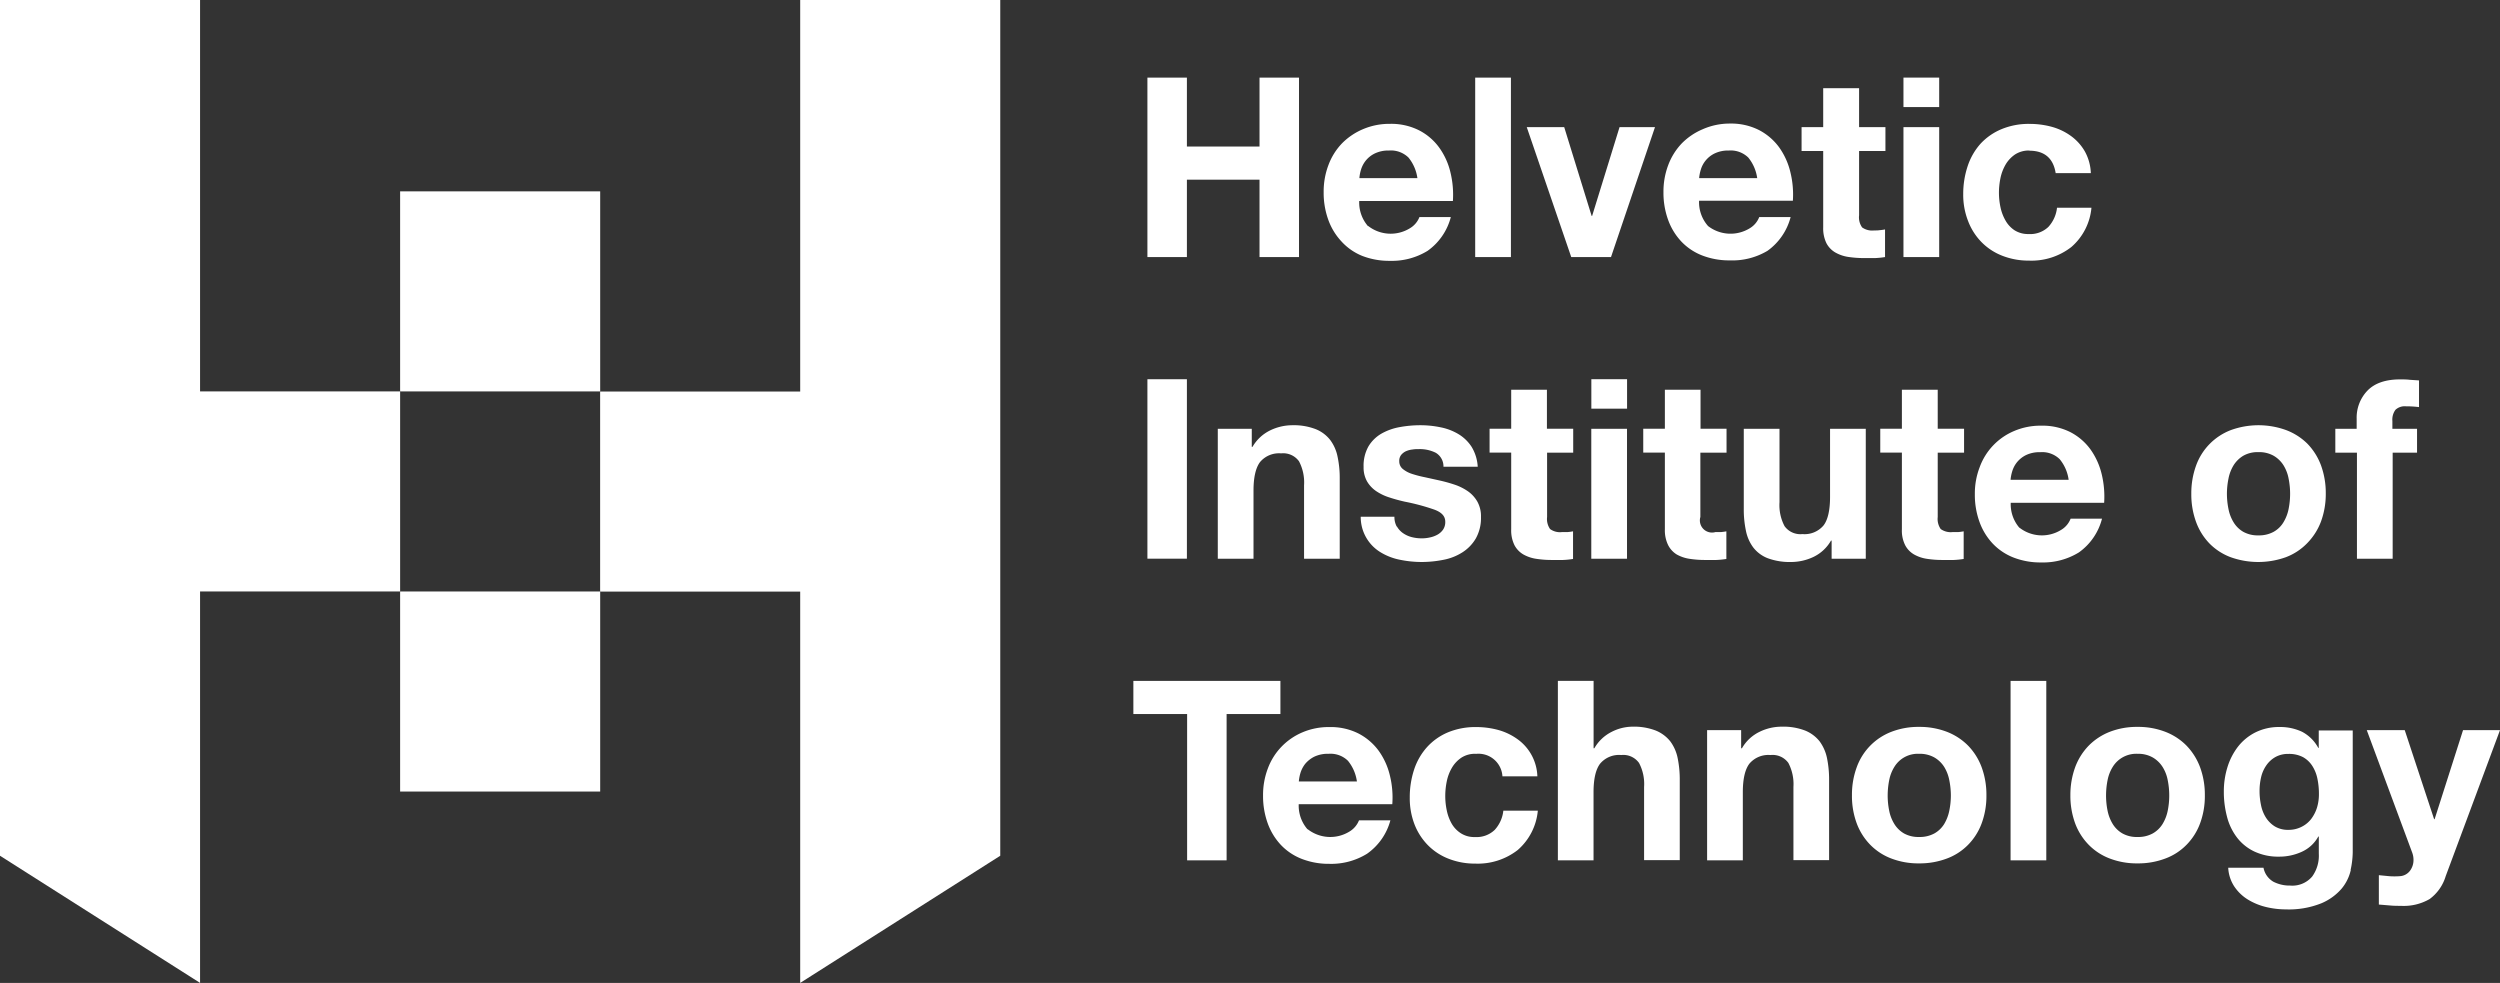
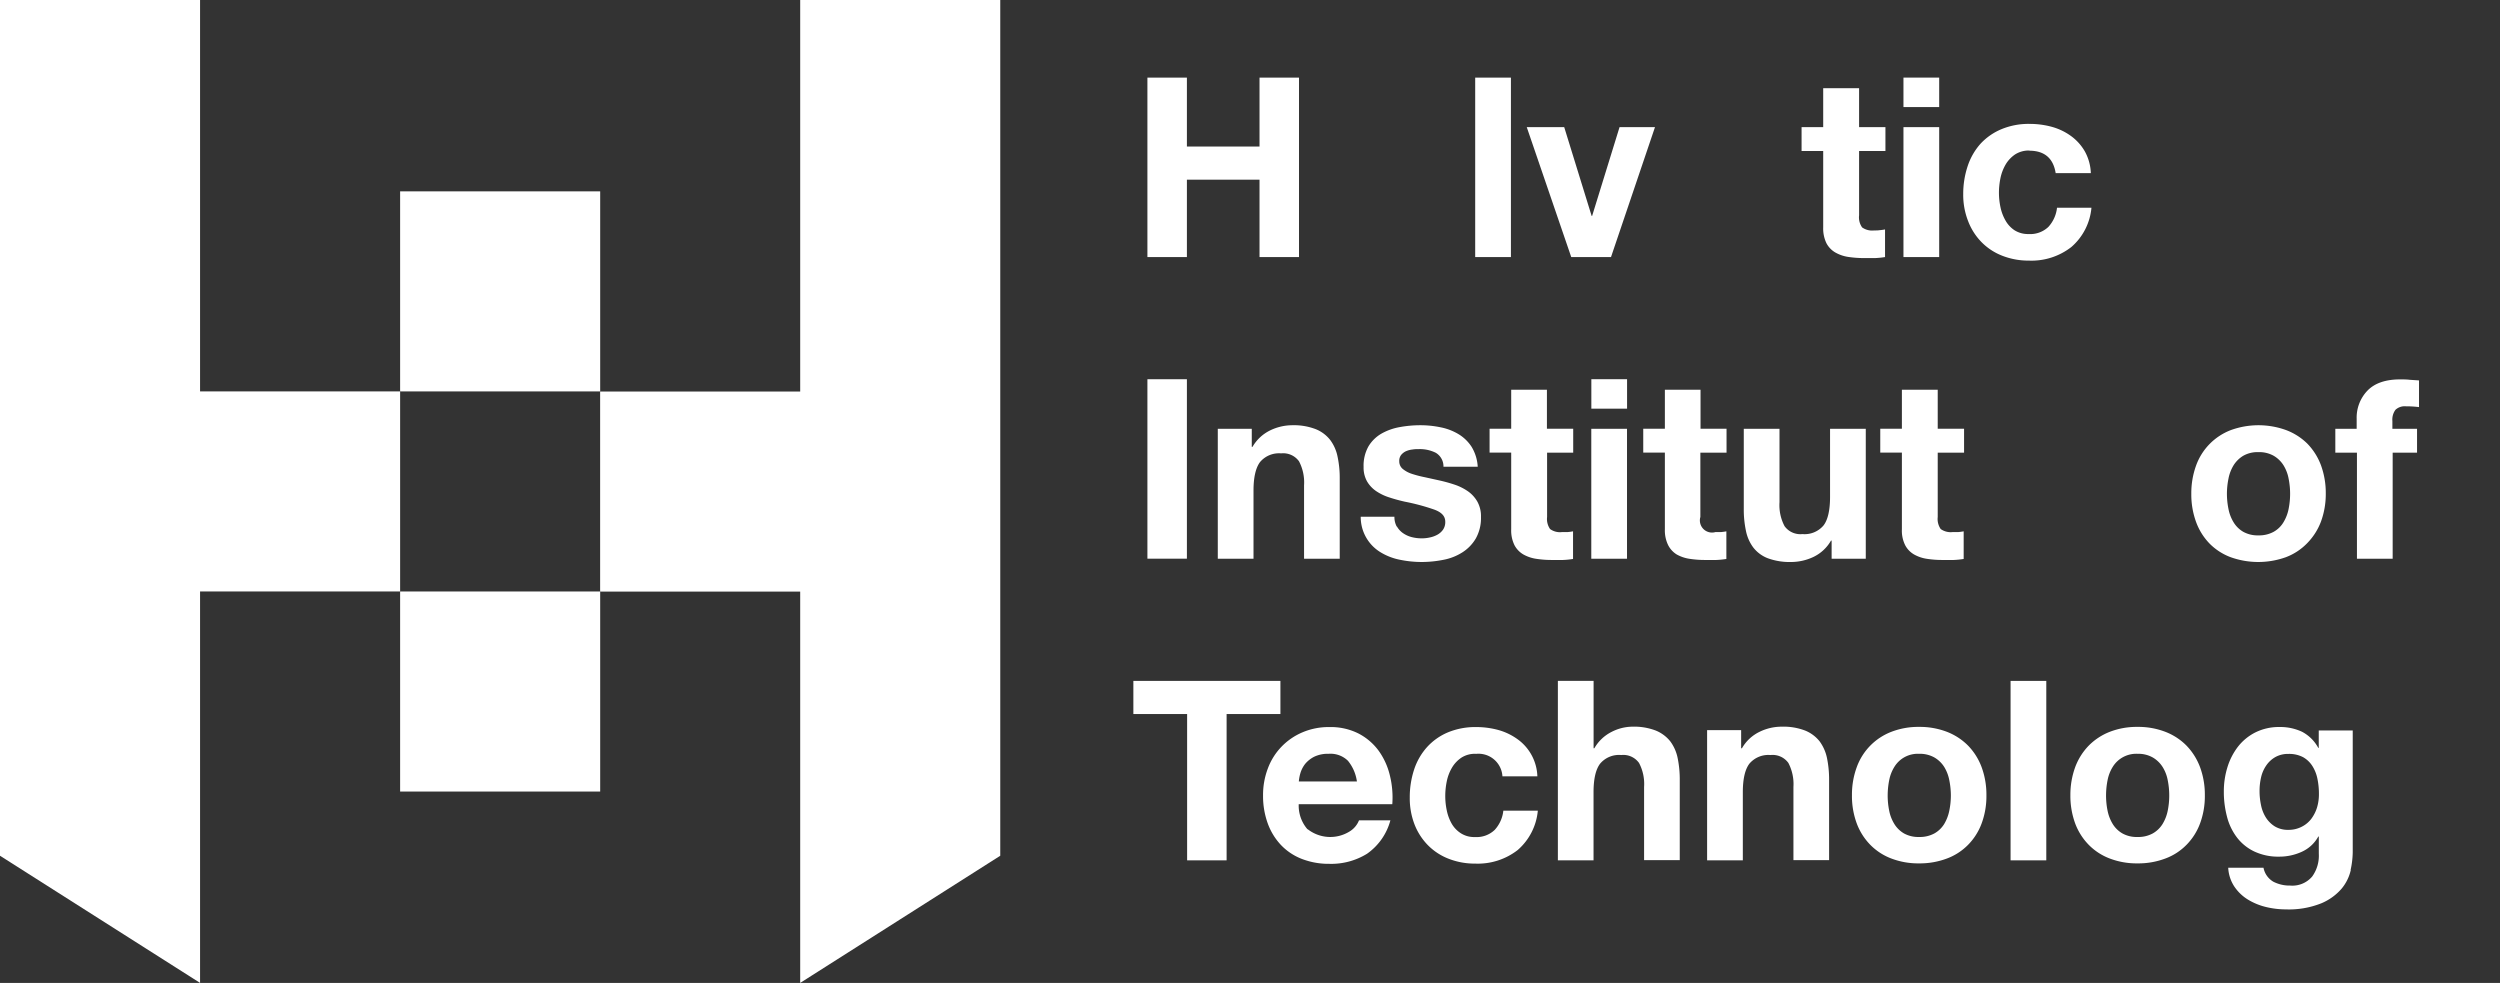
<svg xmlns="http://www.w3.org/2000/svg" viewBox="0 0 445.11 175">
  <rect x="0" y="0" width="445.11" height="175" fill="#333333" stroke="none" />
  <defs>
    <style>.cls-1,.cls-2{fill:#fff;}.cls-2{fill-rule:evenodd;}</style>
  </defs>
  <g id="Слой_2" data-name="Слой 2">
    <g id="Слой_1-2" data-name="Слой 1">
      <polygon class="cls-1" points="211.32 13.82 211.32 26.09 224.25 26.09 224.25 13.82 231.28 13.82 231.28 45.77 224.25 45.77 224.25 31.99 211.32 31.99 211.32 45.77 204.29 45.77 204.29 13.82 211.32 13.82" />
-       <path class="cls-1" d="M250.77,28.05a4.48,4.48,0,0,0-3.46-1.25,5.55,5.55,0,0,0-2.53.52,4.71,4.71,0,0,0-1.61,1.27,4.82,4.82,0,0,0-.85,1.61,7,7,0,0,0-.29,1.52h10.33A7.39,7.39,0,0,0,250.77,28.05Zm-7.18,12.18a6.52,6.52,0,0,0,7.42.42,4,4,0,0,0,1.71-2h5.59a10.64,10.64,0,0,1-4.12,6,12.13,12.13,0,0,1-6.71,1.79,13.23,13.23,0,0,1-4.92-.87A10.12,10.12,0,0,1,238.85,43a11.14,11.14,0,0,1-2.35-3.85,14.11,14.11,0,0,1-.83-4.92,13.3,13.3,0,0,1,.85-4.84,11.18,11.18,0,0,1,2.42-3.87A11.56,11.56,0,0,1,242.67,23a12,12,0,0,1,4.82-.95,11,11,0,0,1,5.14,1.14,10.14,10.14,0,0,1,3.6,3.07,12.42,12.42,0,0,1,2,4.38,16.87,16.87,0,0,1,.45,5.15H242a6.44,6.44,0,0,0,1.56,4.47Z" />
      <rect class="cls-1" x="262.65" y="13.82" width="6.36" height="31.95" />
      <polygon class="cls-1" points="279.75 45.77 271.83 22.64 278.5 22.64 283.38 38.44 283.47 38.44 288.35 22.64 294.66 22.64 286.83 45.77 279.76 45.77 279.75 45.77" />
-       <path class="cls-1" d="M311.27,28.05a4.49,4.49,0,0,0-3.47-1.25,5.54,5.54,0,0,0-2.52.52,4.71,4.71,0,0,0-1.61,1.27,4.64,4.64,0,0,0-.85,1.61,7.11,7.11,0,0,0-.3,1.52h10.34A7.39,7.39,0,0,0,311.27,28.05Zm-7.18,12.18a6.54,6.54,0,0,0,7.43.42,4,4,0,0,0,1.7-2h5.59a10.68,10.68,0,0,1-4.11,6A12.19,12.19,0,0,1,308,46.36a13.27,13.27,0,0,1-4.92-.87A10.2,10.2,0,0,1,299.35,43,11.14,11.14,0,0,1,297,39.15a14.11,14.11,0,0,1-.83-4.92,13.3,13.3,0,0,1,.85-4.84,11.33,11.33,0,0,1,2.42-3.87A11.49,11.49,0,0,1,303.18,23,11.9,11.9,0,0,1,308,22a11,11,0,0,1,5.15,1.14,10.32,10.32,0,0,1,3.6,3.07,12.58,12.58,0,0,1,2,4.38,16.56,16.56,0,0,1,.46,5.15h-16.7a6.4,6.4,0,0,0,1.57,4.47Z" />
      <path class="cls-1" d="M335.69,22.64v4.25H331V38.34a3.08,3.08,0,0,0,.54,2.15,3.08,3.08,0,0,0,2.14.54c.36,0,.71,0,1-.05a8.88,8.88,0,0,0,.94-.13v4.92a15.24,15.24,0,0,1-1.79.18c-.66,0-1.3,0-1.93,0a19.08,19.08,0,0,1-2.79-.2,6.68,6.68,0,0,1-2.33-.79,4.14,4.14,0,0,1-1.59-1.65,6,6,0,0,1-.58-2.82V26.88h-3.85V22.63h3.85V15.7H331v6.94Z" />
      <path class="cls-1" d="M345.26,22.64V45.77H338.9V22.64Zm-6.36-3.58V13.82h6.36v5.24Z" />
      <path class="cls-1" d="M361.33,26.8a4.53,4.53,0,0,0-2.56.7,5.65,5.65,0,0,0-1.68,1.79,8.1,8.1,0,0,0-.92,2.42,13,13,0,0,0-.27,2.61,12.44,12.44,0,0,0,.27,2.56,8.05,8.05,0,0,0,.88,2.35A5.06,5.06,0,0,0,358.68,41a4.49,4.49,0,0,0,2.5.67,4.67,4.67,0,0,0,3.52-1.27,6,6,0,0,0,1.54-3.42h6.13a10.46,10.46,0,0,1-3.58,7,11.54,11.54,0,0,1-7.56,2.42,12.77,12.77,0,0,1-4.77-.88,10.48,10.48,0,0,1-3.69-2.44,10.86,10.86,0,0,1-2.37-3.74,12.84,12.84,0,0,1-.86-4.76,15.67,15.67,0,0,1,.79-5,11.35,11.35,0,0,1,2.3-4A10.65,10.65,0,0,1,356.35,23a12.54,12.54,0,0,1,5-.94,14.84,14.84,0,0,1,4,.53,10.62,10.62,0,0,1,3.4,1.64,8.84,8.84,0,0,1,2.44,2.72,8.59,8.59,0,0,1,1.07,3.88H366c-.42-2.66-2-4-4.7-4Z" />
      <rect class="cls-1" x="204.29" y="67.52" width="7.03" height="31.95" />
      <path class="cls-1" d="M222.87,76.34v3.22H223a7.35,7.35,0,0,1,3.14-2.93,9.09,9.09,0,0,1,3.94-.92,10.81,10.81,0,0,1,4.18.7,6.18,6.18,0,0,1,2.57,1.92,7.35,7.35,0,0,1,1.32,3,18.14,18.14,0,0,1,.38,3.91V99.48h-6.35V86.4a8.08,8.08,0,0,0-.9-4.27,3.47,3.47,0,0,0-3.18-1.41,4.41,4.41,0,0,0-3.76,1.55q-1.16,1.55-1.16,5.08V99.48h-6.36V76.34Z" />
      <path class="cls-1" d="M248.71,93.73a3.62,3.62,0,0,0,1.1,1.2,4.82,4.82,0,0,0,1.54.7,7.2,7.2,0,0,0,1.82.22,6.49,6.49,0,0,0,1.41-.16,4.75,4.75,0,0,0,1.34-.49,3,3,0,0,0,1-.89,2.37,2.37,0,0,0,.4-1.41c0-1-.64-1.67-1.9-2.15a38.14,38.14,0,0,0-5.31-1.43c-.92-.21-1.83-.45-2.7-.74a9.11,9.11,0,0,1-2.35-1.11,5.44,5.44,0,0,1-1.66-1.75,5,5,0,0,1-.62-2.58,7,7,0,0,1,.87-3.67,6.47,6.47,0,0,1,2.3-2.26,10.09,10.09,0,0,1,3.23-1.16,20.29,20.29,0,0,1,3.67-.34,17.42,17.42,0,0,1,3.64.37,9.88,9.88,0,0,1,3.16,1.2A7.22,7.22,0,0,1,262,79.54a7.64,7.64,0,0,1,1.1,3.56H257a2.81,2.81,0,0,0-1.38-2.49,6.38,6.38,0,0,0-2.95-.65c-.36,0-.75,0-1.17.07a4,4,0,0,0-1.14.29,2.46,2.46,0,0,0-.87.65,1.68,1.68,0,0,0-.36,1.14,1.74,1.74,0,0,0,.63,1.39,5,5,0,0,0,1.63.87,19.2,19.2,0,0,0,2.31.6l2.63.58a27.3,27.3,0,0,1,2.72.76,9.43,9.43,0,0,1,2.35,1.19,5.72,5.72,0,0,1,1.65,1.84,5.34,5.34,0,0,1,.63,2.7,7.44,7.44,0,0,1-.92,3.83,7.31,7.31,0,0,1-2.4,2.48A9.58,9.58,0,0,1,257,99.67a20,20,0,0,1-3.87.39,19.31,19.31,0,0,1-3.94-.41,10.49,10.49,0,0,1-3.42-1.34A7.32,7.32,0,0,1,242.27,92h6a3.54,3.54,0,0,0,.42,1.77Z" />
      <path class="cls-1" d="M280.1,76.34v4.25h-4.65V92.05a3.13,3.13,0,0,0,.53,2.14,3,3,0,0,0,2.15.54c.36,0,.7,0,1,0a8.88,8.88,0,0,0,.94-.13v4.92a14.81,14.81,0,0,1-1.79.18c-.66,0-1.3,0-1.92,0a17.83,17.83,0,0,1-2.8-.2,6.67,6.67,0,0,1-2.33-.78,4.17,4.17,0,0,1-1.59-1.66,5.91,5.91,0,0,1-.58-2.82V80.58h-3.85V76.33h3.85V69.39h6.36v6.94h4.65Z" />
      <path class="cls-1" d="M289.68,76.34V99.48h-6.36V76.34Zm-6.35-3.58V67.52h6.36v5.24Z" />
      <path class="cls-1" d="M307.4,76.34v4.25h-4.66V92.05a2.16,2.16,0,0,0,2.69,2.68c.35,0,.7,0,1,0a8.88,8.88,0,0,0,.94-.13v4.92a15.24,15.24,0,0,1-1.79.18c-.66,0-1.3,0-1.92,0a17.91,17.91,0,0,1-2.8-.2,6.67,6.67,0,0,1-2.33-.78A4.17,4.17,0,0,1,297,97.05a6,6,0,0,1-.58-2.82V80.58h-3.85V76.33h3.85V69.39h6.35v6.94h4.66Z" />
      <path class="cls-1" d="M326.11,99.48V96.25H326a7.17,7.17,0,0,1-3.13,2.91,9.33,9.33,0,0,1-3.94.9,11.27,11.27,0,0,1-4.19-.67,6,6,0,0,1-2.57-1.9,7.35,7.35,0,0,1-1.32-3,18.3,18.3,0,0,1-.38-3.92V76.34h6.36V89.41a8,8,0,0,0,.9,4.27,3.47,3.47,0,0,0,3.18,1.41,4.41,4.41,0,0,0,3.76-1.54c.77-1,1.16-2.72,1.16-5.08V76.34h6.36V99.48Z" />
      <path class="cls-1" d="M349.69,76.34v4.25H345V92.05a3.13,3.13,0,0,0,.53,2.14,3.06,3.06,0,0,0,2.15.54c.36,0,.7,0,1,0a8.88,8.88,0,0,0,.94-.13v4.92a14.81,14.81,0,0,1-1.79.18c-.66,0-1.3,0-1.92,0a17.83,17.83,0,0,1-2.8-.2,6.62,6.62,0,0,1-2.32-.78,4.11,4.11,0,0,1-1.59-1.66,5.79,5.79,0,0,1-.58-2.82V80.58h-3.85V76.33h3.85V69.39H345v6.94h4.65Z" />
-       <path class="cls-1" d="M366.72,81.76a4.45,4.45,0,0,0-3.47-1.25,5.54,5.54,0,0,0-2.52.51,4.83,4.83,0,0,0-1.61,1.27,4.73,4.73,0,0,0-.85,1.61,7.11,7.11,0,0,0-.3,1.52h10.34A7.31,7.31,0,0,0,366.72,81.76Zm-7.19,12.17a6.49,6.49,0,0,0,7.43.42,4,4,0,0,0,1.7-2h5.59a10.58,10.58,0,0,1-4.11,6,12.13,12.13,0,0,1-6.71,1.79,13.19,13.19,0,0,1-4.92-.87,10.24,10.24,0,0,1-3.72-2.49,11.11,11.11,0,0,1-2.35-3.85,14.11,14.11,0,0,1-.83-4.92,13,13,0,0,1,.86-4.83,11.1,11.1,0,0,1,6.15-6.45,11.93,11.93,0,0,1,4.81-.94,11,11,0,0,1,5.15,1.13,10.23,10.23,0,0,1,3.6,3.07,12.6,12.6,0,0,1,2,4.38,16.93,16.93,0,0,1,.45,5.15H358a6.42,6.42,0,0,0,1.57,4.48Z" />
      <path class="cls-1" d="M396.77,90.64a7.06,7.06,0,0,0,.92,2.37,4.86,4.86,0,0,0,1.72,1.68,5.24,5.24,0,0,0,2.68.63,5.38,5.38,0,0,0,2.71-.63A4.71,4.71,0,0,0,406.55,93a7.28,7.28,0,0,0,.92-2.37,13.54,13.54,0,0,0,.27-2.71,13.71,13.71,0,0,0-.27-2.72,6.87,6.87,0,0,0-.92-2.38,5.13,5.13,0,0,0-1.75-1.68,5.25,5.25,0,0,0-2.71-.64,5.14,5.14,0,0,0-2.68.64,5.22,5.22,0,0,0-1.72,1.68,7.08,7.08,0,0,0-.92,2.38,13.72,13.72,0,0,0-.28,2.72A13.54,13.54,0,0,0,396.77,90.64ZM391,82.89a10.59,10.59,0,0,1,6.18-6.31,14.4,14.4,0,0,1,9.86,0A10.8,10.8,0,0,1,410.82,79a11.11,11.11,0,0,1,2.42,3.85,14.4,14.4,0,0,1,.85,5,14.23,14.23,0,0,1-.85,5,11,11,0,0,1-2.42,3.82A10.36,10.36,0,0,1,407,99.2a14.56,14.56,0,0,1-9.86,0,10.41,10.41,0,0,1-3.76-2.44A10.89,10.89,0,0,1,391,92.94a14.23,14.23,0,0,1-.85-5A14.4,14.4,0,0,1,391,82.89Z" />
      <path class="cls-1" d="M415.79,80.6V76.35h3.8v-1.8a6.93,6.93,0,0,1,1.92-5q1.94-2,5.82-2c.57,0,1.13,0,1.7.07l1.66.11v4.75a19.32,19.32,0,0,0-2.33-.14,2.43,2.43,0,0,0-1.85.61,2.92,2.92,0,0,0-.56,2v1.39h4.39V80.6H426V99.48h-6.36V80.6Z" />
      <polygon class="cls-1" points="201.79 127.13 201.79 121.23 227.97 121.23 227.97 127.13 218.39 127.13 218.39 153.18 211.36 153.18 211.36 127.13 201.79 127.13" />
      <path class="cls-1" d="M240,135.46a4.44,4.44,0,0,0-3.46-1.25,5.59,5.59,0,0,0-2.53.51,5.12,5.12,0,0,0-1.62,1.27,5,5,0,0,0-.85,1.62,7.44,7.44,0,0,0-.29,1.52h10.34a7.44,7.44,0,0,0-1.59-3.67Zm-7.18,12.17a6.52,6.52,0,0,0,7.43.43,4.07,4.07,0,0,0,1.71-2h5.59A10.61,10.61,0,0,1,243.4,152a12.13,12.13,0,0,1-6.71,1.8,13.27,13.27,0,0,1-4.92-.88,10.22,10.22,0,0,1-3.71-2.48,11.14,11.14,0,0,1-2.35-3.85,14.19,14.19,0,0,1-.83-4.92,13.27,13.27,0,0,1,.85-4.84,11.18,11.18,0,0,1,2.42-3.87,11.3,11.3,0,0,1,3.74-2.57,11.9,11.9,0,0,1,4.81-.94,11,11,0,0,1,5.14,1.13,10.35,10.35,0,0,1,3.61,3.07,12.4,12.4,0,0,1,2,4.38,16.29,16.29,0,0,1,.44,5.15H231.23a6.42,6.42,0,0,0,1.57,4.48Z" />
      <path class="cls-1" d="M262.74,134.21a4.47,4.47,0,0,0-2.55.69,5.54,5.54,0,0,0-1.68,1.79,7.84,7.84,0,0,0-.92,2.42,13.1,13.1,0,0,0-.27,2.62,12.37,12.37,0,0,0,.27,2.56,8,8,0,0,0,.87,2.35,5,5,0,0,0,1.64,1.72,4.38,4.38,0,0,0,2.51.67,4.65,4.65,0,0,0,3.51-1.27,6,6,0,0,0,1.54-3.42h6.14a10.55,10.55,0,0,1-3.58,7,11.57,11.57,0,0,1-7.57,2.42,12.73,12.73,0,0,1-4.77-.88,10.48,10.48,0,0,1-3.69-2.44,10.91,10.91,0,0,1-2.37-3.73A12.93,12.93,0,0,1,251,142a15.71,15.71,0,0,1,.78-5,11.22,11.22,0,0,1,2.31-4,10.52,10.52,0,0,1,3.71-2.61,12.72,12.72,0,0,1,5-.94,14.84,14.84,0,0,1,4,.53,10.73,10.73,0,0,1,3.4,1.64,8.47,8.47,0,0,1,3.52,6.6h-6.22a4.27,4.27,0,0,0-4.7-4Z" />
      <path class="cls-1" d="M283.73,121.23v12h.13a7.35,7.35,0,0,1,3.09-2.93,8.23,8.23,0,0,1,3.67-.92,10.79,10.79,0,0,1,4.18.69,6.37,6.37,0,0,1,2.58,1.92,7.42,7.42,0,0,1,1.32,3,18.92,18.92,0,0,1,.37,3.92v14.23h-6.35V140.11a8,8,0,0,0-.9-4.27,3.43,3.43,0,0,0-3.17-1.41,4.38,4.38,0,0,0-3.76,1.54q-1.17,1.54-1.17,5.08v12.13h-6.35V121.23h6.36Z" />
      <path class="cls-1" d="M310,130v3.23h.14a7.21,7.21,0,0,1,3.13-2.93,8.92,8.92,0,0,1,3.94-.92,10.79,10.79,0,0,1,4.18.69,6.3,6.3,0,0,1,2.58,1.92,7.62,7.62,0,0,1,1.32,3,18.92,18.92,0,0,1,.37,3.92v14.23h-6.35V140.11a8.13,8.13,0,0,0-.9-4.27,3.45,3.45,0,0,0-3.18-1.41,4.41,4.41,0,0,0-3.76,1.54q-1.17,1.54-1.17,5.08v12.13h-6.36V130H310Z" />
      <path class="cls-1" d="M336.36,144.34a7.06,7.06,0,0,0,.92,2.37,4.94,4.94,0,0,0,1.72,1.68,5.26,5.26,0,0,0,2.68.63,5.44,5.44,0,0,0,2.72-.63,4.86,4.86,0,0,0,1.75-1.68,7.49,7.49,0,0,0,.91-2.37,13.44,13.44,0,0,0,.28-2.7,13.74,13.74,0,0,0-.28-2.73,7,7,0,0,0-.91-2.37,5.12,5.12,0,0,0-1.75-1.68,5.29,5.29,0,0,0-2.72-.65,4.88,4.88,0,0,0-4.4,2.33,6.94,6.94,0,0,0-.92,2.37,13.89,13.89,0,0,0-.27,2.73A13.37,13.37,0,0,0,336.36,144.34Zm-5.78-7.74a10.59,10.59,0,0,1,6.18-6.31,13.23,13.23,0,0,1,4.92-.87,13.45,13.45,0,0,1,4.94.87,10.76,10.76,0,0,1,3.78,2.46,11,11,0,0,1,2.42,3.85,14.18,14.18,0,0,1,.85,5,14,14,0,0,1-.85,5,10.7,10.7,0,0,1-2.42,3.82,10.32,10.32,0,0,1-3.78,2.44,13.66,13.66,0,0,1-4.94.86,13.43,13.43,0,0,1-4.92-.86,10.41,10.41,0,0,1-3.76-2.44,10.84,10.84,0,0,1-2.42-3.82,14,14,0,0,1-.85-5A14.18,14.18,0,0,1,330.58,136.6Z" />
      <rect class="cls-1" x="357.97" y="121.23" width="6.36" height="31.95" />
      <path class="cls-1" d="M375.24,144.34a7.28,7.28,0,0,0,.92,2.37,4.89,4.89,0,0,0,1.73,1.68,5.22,5.22,0,0,0,2.69.63,5.34,5.34,0,0,0,2.7-.63,4.86,4.86,0,0,0,1.75-1.68,7.28,7.28,0,0,0,.92-2.37,13.44,13.44,0,0,0,.27-2.7,13.74,13.74,0,0,0-.27-2.73,6.74,6.74,0,0,0-.92-2.37,5.12,5.12,0,0,0-1.75-1.68,5.24,5.24,0,0,0-2.7-.65,4.91,4.91,0,0,0-4.42,2.33,6.94,6.94,0,0,0-.92,2.37,13.89,13.89,0,0,0-.27,2.73A13.37,13.37,0,0,0,375.24,144.34Zm-5.77-7.74a11,11,0,0,1,2.42-3.85,10.77,10.77,0,0,1,3.76-2.46,13.23,13.23,0,0,1,4.92-.87,13.37,13.37,0,0,1,4.94.87,10.67,10.67,0,0,1,3.78,2.46,11.11,11.11,0,0,1,2.42,3.85,14.18,14.18,0,0,1,.85,5,14,14,0,0,1-.85,5,10.7,10.7,0,0,1-2.42,3.82,10.24,10.24,0,0,1-3.78,2.44,13.58,13.58,0,0,1-4.94.86,13.43,13.43,0,0,1-4.92-.86,10.41,10.41,0,0,1-3.76-2.44,10.84,10.84,0,0,1-2.42-3.82,14.23,14.23,0,0,1-.85-5A14.4,14.4,0,0,1,369.47,136.6Z" />
      <path class="cls-1" d="M409.84,147.18a4.91,4.91,0,0,0,1.7-1.43,6.66,6.66,0,0,0,1-2,8.28,8.28,0,0,0,.33-2.4,13.11,13.11,0,0,0-.27-2.71,6.69,6.69,0,0,0-.9-2.26,4.68,4.68,0,0,0-1.65-1.57,5.35,5.35,0,0,0-2.6-.58,4.63,4.63,0,0,0-2.3.54,4.86,4.86,0,0,0-1.61,1.45,6.1,6.1,0,0,0-.95,2.1,10.61,10.61,0,0,0-.29,2.49,12,12,0,0,0,.25,2.48,6.53,6.53,0,0,0,.85,2.22,5.09,5.09,0,0,0,1.59,1.61,4.5,4.5,0,0,0,2.46.63A5.06,5.06,0,0,0,409.84,147.18Zm8.71,7.7a7.91,7.91,0,0,1-1.64,3.34,9.7,9.7,0,0,1-3.62,2.61,15.56,15.56,0,0,1-6.36,1.08,15,15,0,0,1-3.47-.42,11.2,11.2,0,0,1-3.22-1.32,7.85,7.85,0,0,1-2.42-2.31,6.68,6.68,0,0,1-1.1-3.37H403a3.69,3.69,0,0,0,1.75,2.49,6.32,6.32,0,0,0,3,.69,4.63,4.63,0,0,0,3.92-1.61,6.34,6.34,0,0,0,1.18-4.07v-3.05h-.09a6.31,6.31,0,0,1-2.93,2.71,9.55,9.55,0,0,1-4,.87,10,10,0,0,1-4.47-.92,8.44,8.44,0,0,1-3.09-2.5,10.3,10.3,0,0,1-1.77-3.71,17.34,17.34,0,0,1-.56-4.5,14.54,14.54,0,0,1,.65-4.32,11.53,11.53,0,0,1,1.9-3.67,9.13,9.13,0,0,1,3.11-2.52,9.39,9.39,0,0,1,4.27-.94,9.1,9.1,0,0,1,4,.85,6.94,6.94,0,0,1,2.88,2.86h.09v-3.09h6.05v21.66a15.7,15.7,0,0,1-.38,3.18Z" />
-       <path class="cls-1" d="M432.58,160.07a9.18,9.18,0,0,1-5.1,1.21c-.66,0-1.31,0-2-.07l-1.94-.16v-5.23l1.84.18a13,13,0,0,0,1.87,0,2.43,2.43,0,0,0,1.86-1,3.18,3.18,0,0,0,.6-1.87,3.75,3.75,0,0,0-.27-1.43L421.39,130h6.76l5.23,15.85h.09L438.53,130h6.58l-9.67,26A7.84,7.84,0,0,1,432.58,160.07Z" />
      <polygon class="cls-2" points="178.09 0 142.47 0 142.47 69.71 106.85 69.71 106.85 105.33 142.47 105.33 142.47 175 178.09 152.36 178.09 0" />
      <rect class="cls-1" x="71.24" y="34.07" width="35.62" height="35.62" />
      <rect class="cls-1" x="71.24" y="105.31" width="35.62" height="35.62" />
      <polygon class="cls-2" points="0 0 35.62 0 35.62 69.69 71.24 69.69 71.24 105.31 35.62 105.31 35.62 175 0 152.36 0 0" />
    </g>
  </g>
</svg>